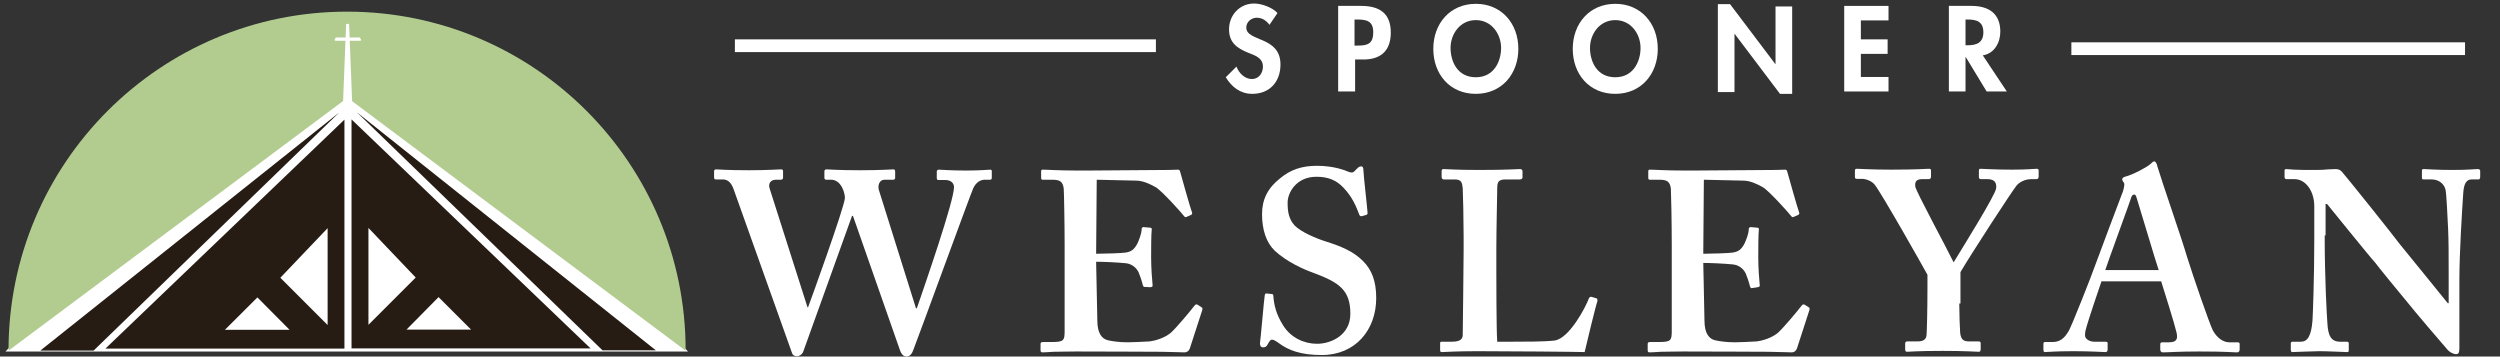
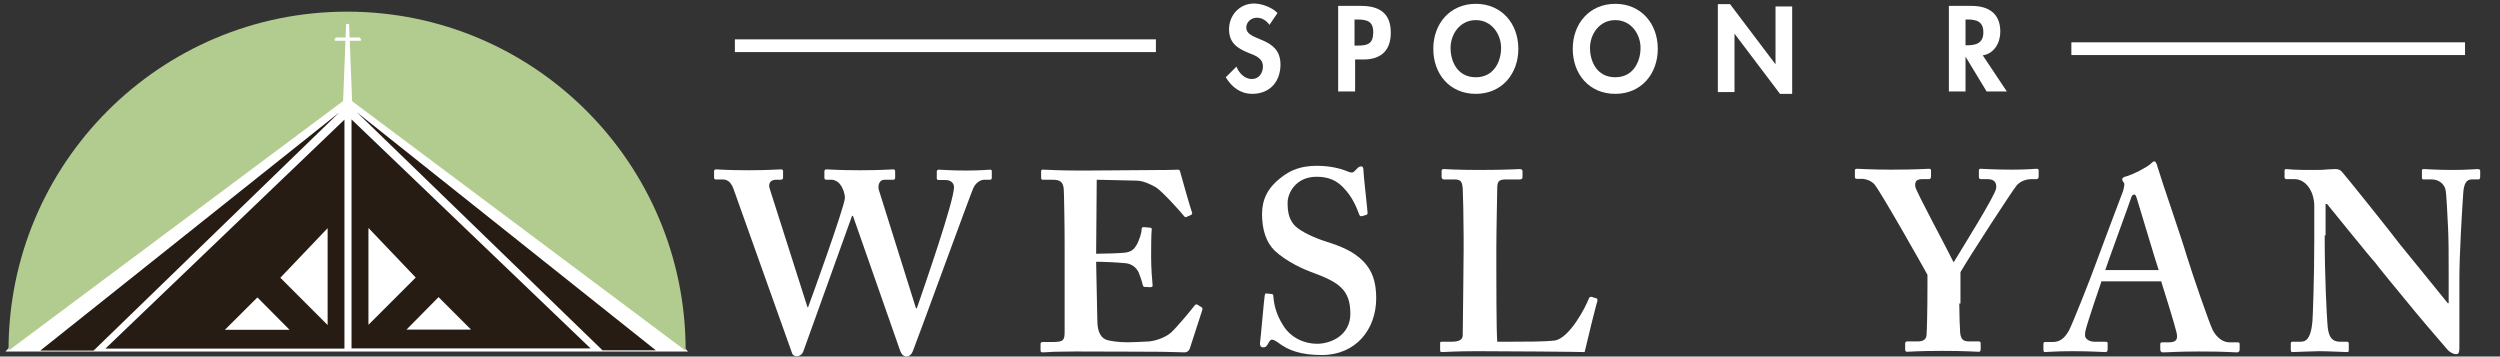
<svg xmlns="http://www.w3.org/2000/svg" version="1.1" x="0px" y="0px" width="1890.983px" height="269.667px" viewBox="55.5 131.5 1890.983 269.667" xml:space="preserve">
  <rect x="55.5" y="131.5" width="1890.983" height="269.667" fill="#333333" stroke="none" />
  <switch>
    <g>
      <g id="Layer_3">
        <polygon fill="#FFFFFF" stroke="#FFFFFF" stroke-width="2" points="339.5,145.5 573.603,396.387 61.951,396.387 296.471,145.5         " />
      </g>
      <g id="Layer_1">
        <ellipse id="XMLID_218_" fill="none" cx="-108" cy="729.84" rx="9.6" ry="10.24" />
        <ellipse id="XMLID_219_" fill="none" cx="-132.24" cy="729.84" rx="9.6" ry="10.24" />
        <path id="XMLID_793_" fill="#429A95" d="M1717.76,1171.44c-0.64,0.319-0.8-0.16-1.119-0.48     c-0.32-0.399-0.641-0.56-0.721,0.16c0,0.24,0,0.479-0.319,0.479c-0.4,0-0.32-0.319-0.32-0.56c0-0.4,0-0.8,0-1.12     c0.08-0.4-0.24-1.04,0.16-1.2c0.56-0.239,1.2-0.159,1.76,0.08c0.48,0.24,0.8,0.72,0.48,1.2     C1717.28,1170.48,1717.36,1170.88,1717.76,1171.44L1717.76,1171.44z M1716.48,1169.2c-0.24,0-0.48,0-0.561,0.399     c0,0.32,0.08,0.48,0.4,0.48c0.319,0,0.64,0,0.64-0.4C1717.12,1169.2,1716.8,1169.2,1716.48,1169.2z" />
-         <path id="XMLID_790_" fill="#429A95" d="M1709.68,1171.44c-0.64,0.239-0.88-0.08-1.119-0.4     c-0.08-0.16-0.24-0.4-0.48-0.32s-0.24,0.32-0.24,0.48c0,0.24-0.08,0.399-0.399,0.399c-0.32,0-0.32-0.239-0.32-0.479     c0-0.4,0-0.8,0-1.12c0-1.36,0.4-1.68,1.76-1.28c0.641,0.16,1.04,0.88,0.641,1.36     C1709.12,1170.56,1709.36,1170.96,1709.68,1171.44L1709.68,1171.44z M1708.96,1169.52c-0.08-0.399-0.399-0.319-0.64-0.399     c-0.32,0-0.48,0.16-0.4,0.479c0,0.48,0.32,0.32,0.641,0.32C1708.801,1170,1708.96,1169.84,1708.96,1169.52z" />
        <path id="XMLID_789_" fill="#429A95" d="M1693.84,1170v-0.08c0.08-0.4-0.24-1.12,0.16-1.2     c0.561-0.239,1.28-0.08,1.92-0.08c0.16,0,0.24,0.16,0.24,0.32s-0.16,0.24-0.32,0.24c-0.399,0.08-1.04-0.32-1.119,0.32     c0,0.399,0.64,0.159,0.959,0.239c0.16,0.08,0.32,0.16,0.24,0.32c0,0.16-0.08,0.32-0.319,0.32c-0.16,0-0.32,0-0.48,0     c-0.24,0-0.56-0.08-0.56,0.32c0,0.399,0.399,0.239,0.56,0.319c0.32,0.08,0.96-0.24,0.96,0.32c0,0.56-0.64,0.24-0.96,0.32     C1693.84,1171.601,1693.84,1171.521,1693.84,1170L1693.84,1170z" />
        <path id="XMLID_783_" fill="#429A95" d="M1704.24,1171.52c-0.72,0.16-1.12-0.159-0.96-1.039     c0-0.24,0-0.48,0-0.641c0-1.359,0.399-1.6,1.68-1.28c0.48,0.16,0.8,0.4,0.641,0.96c-0.16,0.721,0.88,2-0.88,2     C1704.561,1171.52,1704.48,1171.52,1704.24,1171.52L1704.24,1171.52z M1704.96,1169.52c0-0.319-0.24-0.319-0.479-0.399     c-0.24-0.08-0.561-0.08-0.641,0.24c-0.08,0.239,0.08,0.399,0.32,0.399C1704.56,1169.76,1704.8,1169.84,1704.96,1169.52     L1704.96,1169.52z M1704.561,1170.32c-0.24,0.08-0.561-0.08-0.641,0.24c-0.08,0.319,0.16,0.399,0.4,0.319     c0.24,0,0.64,0.08,0.72-0.319C1705.12,1170.4,1704.8,1170.4,1704.561,1170.32L1704.561,1170.32z" />
        <path id="XMLID_781_" fill="#429A95" d="M1711.28,1171.52c-0.32,0-0.4-0.159-0.32-0.399     c0.32-0.8,0.641-1.68,1.04-2.4c0.16-0.319,0.561-0.319,0.801,0c0.399,0.8,0.72,1.601,1.039,2.48c0.08,0.08,0.08,0.24-0.08,0.319     c-0.159,0-0.399,0.08-0.479,0c-0.64-0.8-1.2-0.88-1.84,0C1711.44,1171.52,1711.36,1171.52,1711.28,1171.52z" />
        <path id="XMLID_770_" fill="#429A95" d="M1718.88,1168.64c0.96-0.399,0.96,0.641,1.36,0.88     c0.48-0.239,0.4-1.279,1.359-0.959c-0.319,0.88-1.279,1.6-1.039,2.64c0,0.16-0.16,0.24-0.32,0.24s-0.32-0.08-0.32-0.24     C1720.16,1170.16,1719.28,1169.521,1718.88,1168.64L1718.88,1168.64z" />
        <path id="XMLID_769_" fill="#429A95" d="M1697.52,1170c0-0.32,0-0.64,0-0.96     c0-0.24-0.08-0.56,0.32-0.56s0.32,0.319,0.32,0.56c0,0.32,0,0.56,0,0.88c-0.08,0.72,0.08,1.12,0.88,0.96     c0.16,0,0.479-0.08,0.479,0.24c0,0.399-0.319,0.32-0.56,0.32C1697.52,1171.68,1697.52,1171.68,1697.52,1170z" />
        <path id="XMLID_768_" fill="#429A95" d="M1701.04,1170.08c0-0.4,0-0.8,0-1.12     c0-0.24,0.16-0.4,0.4-0.4c0.239,0,0.319,0.16,0.319,0.4c0,0.72,0,1.36,0,2.08c0,0.24,0,0.479-0.399,0.479     c-0.32,0-0.32-0.239-0.32-0.479C1701.04,1170.72,1701.04,1170.4,1701.04,1170.08z" />
        <path id="XMLID_767_" fill="#FFFFFF" d="M1716.48,1169.2c0.319,0,0.64,0,0.56,0.399     c-0.08,0.4-0.399,0.32-0.64,0.4c-0.32,0-0.48-0.08-0.4-0.48C1716,1169.2,1716.24,1169.2,1716.48,1169.2z" />
        <path id="XMLID_766_" fill="#FFFFFF" d="M1708.96,1169.52c0,0.32-0.24,0.4-0.479,0.4     c-0.24,0-0.561,0.08-0.641-0.32c0-0.319,0.08-0.479,0.4-0.479C1708.56,1169.2,1708.88,1169.2,1708.96,1169.52L1708.96,1169.52z" />
        <path id="XMLID_765_" fill="#D4EAD6" d="M1704.96,1169.52c-0.16,0.32-0.399,0.32-0.72,0.32     c-0.24,0-0.4-0.16-0.32-0.399c0.08-0.32,0.32-0.32,0.641-0.24C1704.721,1169.12,1704.96,1169.2,1704.96,1169.52L1704.96,1169.52z     " />
        <path id="XMLID_764_" fill="#FFFFFF" d="M1704.561,1170.32c0.239,0,0.56,0,0.479,0.319     c-0.08,0.4-0.399,0.32-0.72,0.32c-0.24,0-0.48,0-0.4-0.32C1704,1170.24,1704.32,1170.4,1704.561,1170.32L1704.561,1170.32z" />
        <g id="XMLID_79_" transform="translate(-140.161,-126.616)">
          <path id="XMLID_266_" fill="#B2CC8F" d="      M458.191,266.923c-141.439,0-256.08,114.64-256.08,256.08h0.43L455.18,334.53l1.79-45.606h-7.578c-0.96,0-0.96-1.44,0-1.44      h7.636l0.445-11.359c0.801,0.08,1.6,0.159,2.239,0.159l0.44,11.2h7.96c0.96,0,0.96,1.44,0,1.44h-7.903l1.8,45.736      l251.755,188.344h0.51C714.273,381.563,599.632,266.923,458.191,266.923z" />
          <path id="XMLID_344_" fill="#261C14" d="M456.191,348.603l-180.8,173.2h180.8V348.603z       M443.473,430.682v73.281l-35.761-35.761L443.473,430.682z M390.352,483.082l24.32,24.481h-48.881L390.352,483.082z" />
          <polygon id="XMLID_340_" fill="#261C14" points="226.112,523.323 266.432,523.323 452.192,343.243     " />
          <path id="XMLID_339_" fill="#261C14" d="M461.553,348.444v173.2h180.8L461.553,348.444z       M474.352,430.523l35.76,37.52l-35.76,35.76V430.523z M527.391,482.844l24.562,24.559h-48.801L527.391,482.844z" />
          <polygon id="XMLID_333_" fill="#261C14" points="691.712,523.083 651.392,523.083 465.633,343.083     " />
        </g>
        <g id="XMLID_84_" transform="translate(-140.161,-126.616)">
          <path id="XMLID_327_" fill="#FFFFFF" d="M1155.885,276.912      c-2.47-3.361-5.621-5.378-9.668-5.378c-4.048,0-7.871,3.137-7.871,7.394c0,10.975,25.863,6.272,25.863,27.999      c0,12.991-8.099,22.175-21.364,22.175c-8.999,0-15.519-5.152-20.018-12.545l8.097-8.063c1.799,4.929,6.299,9.408,11.696,9.408      c5.172,0,8.318-4.479,8.318-9.408c0-6.719-6.299-8.512-11.244-10.528c-8.318-3.361-14.391-7.615-14.391-17.696      c0-10.751,8.092-19.487,18.889-19.487c5.844,0,13.72,2.912,17.766,7.169L1155.885,276.912L1155.885,276.912z" />
          <path id="XMLID_324_" fill="#FFFFFF" d="M1220.432,327.311h-12.596v-64.734h17.317      c13.719,0,22.49,5.375,22.49,20.157c0,13.666-7.422,20.383-20.689,20.383h-6.297v24.191L1220.432,327.311z M1220.432,292.591      h2.475c7.419,0,11.467-1.57,11.467-10.079c0-8.291-4.723-9.633-11.917-9.633h-2.249v19.712H1220.432z" />
          <path id="XMLID_321_" fill="#FFFFFF" d="M1311.964,329.102      c-19.791,0-32.161-15.008-32.161-34.048c0-19.263,12.821-34.047,32.161-34.047c19.341,0,32.162,14.784,32.162,34.047      C1344.126,313.869,1331.755,329.102,1311.964,329.102z M1311.964,273.328c-11.918,0-19.115,10.526-19.115,21.053      c0,9.858,4.947,22.176,19.115,22.176c13.944,0,19.116-12.318,19.116-22.176C1331.08,283.855,1323.884,273.328,1311.964,273.328z      " />
          <path id="XMLID_318_" fill="#FFFFFF" d="M1417.441,329.102      c-19.792,0-32.161-15.008-32.161-34.048c0-19.263,12.816-34.047,32.161-34.047c19.341,0,32.158,14.784,32.158,34.047      C1449.599,313.869,1437.232,329.102,1417.441,329.102z M1417.441,273.328c-11.92,0-19.117,10.526-19.117,21.053      c0,9.858,4.949,22.176,19.117,22.176c13.943,0,19.116-12.318,19.116-22.176C1436.557,283.855,1429.359,273.328,1417.441,273.328      z" />
          <path id="XMLID_316_" fill="#FFFFFF" d="M1495.03,261.231h9.22l34.186,45.247h0.222v-43.456      h12.596v66.08h-9.222l-34.185-45.247h-0.226v43.902h-12.591V261.231L1495.03,261.231z" />
-           <path id="XMLID_314_" fill="#FFFFFF" d="M1603.202,273.552v14.335h20.24v10.976h-20.24v17.47      h20.916v10.979h-33.509v-64.734h33.509v10.975H1603.202L1603.202,273.552z" />
          <path id="XMLID_311_" fill="#FFFFFF" d="M1713.626,327.311h-15.29l-15.746-25.984h-0.225      v25.984h-12.593v-64.734h17.092c12.818,0,21.815,5.6,21.815,19.486c0,8.288-4.497,16.575-13.269,17.918L1713.626,327.311z       M1682.365,292.366h1.575c6.972,0,11.922-2.015,11.922-9.854c0-8.066-5.176-9.633-11.695-9.633h-1.802V292.366z" />
          <rect id="XMLID_310_" x="751.523" y="287.887" fill="#FFFFFF" width="318.452" height="9.631" />
          <rect id="XMLID_309_" x="1762.431" y="290.126" fill="#FFFFFF" width="297.76" height="9.631" />
          <g id="XMLID_161_">
            <path id="XMLID_307_" fill="#FFFFFF" d="M750.401,400.778       c-2.024-5.375-4.95-6.941-8.097-6.941h-5.396c-0.676,0-1.126-0.673-1.126-1.346v-4.927c0-0.896,0.675-1.342,1.576-1.342       c1.573,0,7.419,0.669,24.961,0.669c13.944,0,22.264-0.669,24.065-0.669c1.124,0,1.574,0.445,1.574,1.342v4.927       c0,0.897-0.45,1.57-1.802,1.57h-3.595c-3.825,0-6.072,2.688-4.725,6.717l28.563,89.598l0.451,0.225       c1.57-4.031,27.436-75.485,27.885-82.652c0-3.585-1.573-7.84-3.6-10.305c-1.574-2.239-4.27-3.582-6.522-3.582h-4.046       c-0.676,0-1.351-0.449-1.351-1.345v-4.927c0-0.897,0.45-1.567,1.575-1.567c1.577,0,8.547,0.669,25.188,0.669       c16.419,0,23.837-0.669,25.414-0.669c1.127,0,1.352,0.669,1.352,1.79v4.479c0,0.897-0.451,1.57-1.352,1.57h-6.747       c-3.821,0-5.172,4.255-4.272,7.615l28.112,89.598h0.675c5.848-17.024,28.112-81.086,28.112-91.613       c0-2.688-2.025-5.376-6.522-5.376h-5.172c-1.127,0-1.352-0.673-1.352-1.568v-4.704c0-0.896,0.451-1.569,1.577-1.569       c2.021,0,8.543,0.673,20.688,0.673c10.795,0,16.643-0.673,18.218-0.673c0.675,0,1.126,0.449,1.126,0.897v5.151       c0,0.897-0.227,1.57-1.351,1.57h-4.046c-3.152,0-6.523,2.015-8.551,6.269c-2.022,4.257-41.604,112.894-45.429,122.528       c-0.673,2.014-2.246,4.926-4.947,4.926c-2.697,0-4.047-2.015-4.945-4.257l-35.758-102.14h-0.678       c-1.797,5.375-36.205,100.348-36.881,102.589c-0.677,2.017-2.699,3.582-4.948,3.582c-2.025,0-3.375-1.118-3.823-3.135       L750.401,400.778L750.401,400.778z" />
            <path id="XMLID_305_" fill="#FFFFFF" d="M1024.998,467.528       c0.225,10.53,0.676,29.569,0.676,32.929c0,10.079,3.599,13.887,7.869,15.005c3.148,0.673,7.874,1.57,15.293,1.57       c3.602,0,12.368-0.449,16.418-0.673c3.6-0.449,10.796-2.239,15.968-6.496c3.6-3.137,14.394-15.902,17.992-20.606       c0.673-0.896,1.349-1.121,2.248-0.672l3.149,2.016c0.673,0.448,0.673,0.896,0.448,2.018l-9.444,29.117       c-0.676,1.792-2.022,2.912-4.271,2.912c-0.901,0-5.172-0.224-17.318-0.447c-12.371,0-32.386-0.224-64.771-0.224       c-7.194,0-12.37,0.224-16.645,0.224c-3.82,0.224-6.52,0.447-8.317,0.447c-1.126,0-1.577-0.447-1.577-1.567v-4.705       c0-1.118,0.451-1.566,2.027-1.566h6.52c8.996,0,9.672-1.122,9.672-8.288v-46.144v-19.039c0-15.903-0.451-39.871-0.676-42.56       c-0.675-5.15-2.697-6.717-8.544-6.717h-7.422c-0.675,0-1.126-0.449-1.126-1.345v-4.927c0-0.897,0.225-1.346,1.126-1.346       c4.271,0,11.244,0.673,27.21,0.673h5.399c8.544,0,53.3-0.448,61.845-0.448c3.15,0,6.749-0.225,7.872-0.225       c0.899,0,1.35,0.449,1.572,1.121c0.675,2.463,8.099,28.896,9,30.912c0.449,1.121,0.224,1.791-0.677,2.24l-3.6,1.569       c-0.672,0.223-1.122,0-1.797-0.897c-0.676-1.121-16.642-19.04-21.363-21.727c-4.054-2.24-9.45-4.93-14.848-4.93l-29.685-0.669       l-0.451,55.998c5.849,0,19.792-0.448,22.269-0.897c4.271-0.673,6.52-2.239,8.994-6.942c1.124-2.467,3.147-7.394,3.147-10.754       c0-1.119,0.673-1.566,1.573-1.566l4.946,0.448c0.675,0,1.351,0.449,1.127,1.567c-0.452,3.137-0.452,15.905-0.452,20.833       c0,7.839,0.676,17.024,1.127,21.279c0,0.896-0.451,1.121-1.575,1.345l-4.273-0.225c-0.675,0.225-1.125-0.224-1.574-1.345       c-0.673-3.137-2.246-7.392-3.146-9.631c-1.802-3.808-5.397-6.497-9.671-6.944c-6.973-0.673-16.42-1.118-22.488-1.118       L1024.998,467.528L1024.998,467.528z" />
            <path id="XMLID_303_" fill="#FFFFFF" d="M1157.685,480.521c0.675,0,1.127,0.448,1.127,1.566       c0.45,6.273,2.021,13.663,7.42,22.176c5.849,9.408,15.97,13.886,25.637,13.886c10.571,0,25.191-6.494,25.191-22.62       c0-17.921-8.097-23.745-28.789-31.361c-6.296-2.239-19.115-7.839-28.337-16.351c-6.52-6.272-9.671-15.905-9.671-27.777       c0-10.976,4.274-19.708,13.721-27.103c7.869-6.497,16.416-9.406,27.661-9.406c12.821,0,20.688,3.134,24.513,4.704       c2.024,0.672,3.149,0.447,4.05-0.673l2.473-2.463c0.674-0.673,1.574-1.121,2.699-1.121c1.127,0,1.575,1.121,1.575,3.136       c0,3.136,3.146,30.238,3.146,32.257c0,0.672-0.45,1.118-1.127,1.343l-3.146,0.896c-0.675,0.224-1.574,0-2.026-1.122       c-2.022-5.375-4.945-13.215-12.142-20.605c-5.174-5.376-11.244-8.064-20.24-8.064c-15.518,0-21.815,12.318-21.815,19.488       c0,6.494,0.676,12.318,5.398,17.469c4.946,4.93,15.966,9.632,23.839,12.097c11.244,3.584,20.69,7.39,28.112,15.008       c6.294,6.494,9.669,14.781,9.669,27.775c0,23.742-15.517,43.007-41.157,43.007c-15.966,0-25.41-3.586-33.06-9.408       c-2.248-1.57-3.595-2.239-4.722-2.239c-1.126,0-2.025,1.565-3.147,3.581c-1.123,2.018-2.024,2.242-3.6,2.242       c-1.573,0-2.249-1.122-2.249-3.137c0.451-2.242,3.148-33.823,3.6-36.063c0.225-1.121,0.451-1.57,1.126-1.57L1157.685,480.521       L1157.685,480.521z" />
            <path id="XMLID_301_" fill="#FFFFFF" d="M1403.498,483.882       c0.447,0.445,0.447,0.669,0.447,2.015c-0.672,1.122-8.546,33.375-9.67,38.526c-4.945-0.224-61.169-0.671-80.964-0.671       c-17.54,0-24.51,0.671-26.762,0.671c-1.575,0-1.575-0.447-1.575-1.792v-4.481c0-1.118,0-1.567,1.126-1.567h7.874       c6.969,0,8.092-2.688,8.092-5.15c0-3.584,0.676-51.968,0.676-63.614v-10.753c0-12.318-0.449-32.926-0.676-36.288       c-0.446-4.927-1.123-6.941-6.295-6.941h-8.096c-1.126,0-1.575-1.121-1.575-1.793v-4.479c0-1.121,0.449-1.566,1.575-1.566       c2.024,0,8.993,0.67,26.761,0.67c20.918,0,29.239-0.67,30.813-0.67c1.571,0,2.021,0.67,2.021,1.792v4.478       c0,0.672-0.449,1.57-2.021,1.57h-10.57c-5.848,0-6.521,2.014-6.521,7.167c0,2.687-0.676,31.808-0.676,45.246v16.576       c0,3.584,0,45.247,0.676,53.758h10.796c10.793,0,24.959,0,32.608-0.896c11.019-1.567,23.389-24.863,26.087-32.254       c0.675-0.672,1.123-1.121,2.249-0.672L1403.498,483.882L1403.498,483.882z" />
-             <path id="XMLID_168_" fill="#FFFFFF" d="M1484.234,467.528       c0.225,10.53,0.675,29.569,0.675,32.929c0,10.079,3.598,13.887,7.872,15.005c3.148,0.673,7.87,1.57,15.29,1.57       c3.6,0,12.371-0.449,16.417-0.673c3.599-0.449,10.797-2.239,15.97-6.496c3.597-3.137,14.395-15.902,17.989-20.606       c0.676-0.896,1.351-1.121,2.253-0.672l3.146,2.016c0.675,0.448,0.675,0.896,0.448,2.018l-9.442,29.117       c-0.675,1.792-2.026,2.912-4.274,2.912c-0.901,0-5.172-0.224-17.318-0.447c-12.367,0-32.383-0.224-64.769-0.224       c-7.196,0-12.369,0.224-16.644,0.224c-3.821,0.224-6.519,0.447-8.32,0.447c-1.123,0-1.573-0.447-1.573-1.567v-4.705       c0-1.118,0.45-1.566,2.022-1.566h6.523c8.997,0,9.669-1.122,9.669-8.288v-46.144v-19.039c0-15.903-0.449-39.871-0.672-42.56       c-0.675-5.15-2.699-6.717-8.547-6.717h-7.423c-0.674,0-1.123-0.449-1.123-1.345v-4.927c0-0.897,0.225-1.346,1.123-1.346       c4.274,0,11.245,0.673,27.214,0.673h5.396c8.547,0,53.301-0.448,61.848-0.448c3.147,0,6.744-0.225,7.869-0.225       c0.902,0,1.35,0.449,1.574,1.121c0.675,2.463,8.095,28.896,8.997,30.912c0.449,1.121,0.225,1.791-0.676,2.24l-3.597,1.569       c-0.675,0.223-1.127,0-1.802-0.897c-0.671-1.121-16.641-19.04-21.362-21.727c-4.05-2.24-9.447-4.93-14.846-4.93l-29.685-0.669       l-0.449,55.998c5.848,0,19.791-0.448,22.264-0.897c4.275-0.673,6.524-2.239,8.997-6.942c1.122-2.467,3.147-7.394,3.147-10.754       c0-1.119,0.674-1.566,1.574-1.566l4.947,0.448c0.675,0,1.35,0.449,1.126,1.567c-0.451,3.137-0.451,15.905-0.451,20.833       c0,7.839,0.675,17.024,1.127,21.279c0,0.896-0.452,1.121-1.577,1.345l-4.271,0.67c-0.675,0.225-1.126-0.222-1.576-1.342       c-0.672-3.137-2.249-7.391-3.148-9.633c-1.798-3.807-5.397-6.494-9.669-6.942c-6.973-0.672-16.418-1.121-22.489-1.121       l0.225,10.53V467.528z" />
            <path id="XMLID_166_" fill="#FFFFFF" d="M1677.643,487.688c0,7.393,0.45,20.16,0.677,22.175       c0.675,6.272,3.595,6.496,7.645,6.496h6.522c0.898,0,1.35,0.673,1.35,1.345v4.479c0,1.342-0.451,2.015-1.35,2.015       c-2.248,0-9.897-0.673-27.436-0.673c-19.119,0-25.413,0.673-26.99,0.673c-0.899,0-1.347-0.673-1.347-1.792v-4.48       c0-0.67,0.447-1.568,1.347-1.568h8.096c4.949,0,6.523-2.016,6.748-4.927c0.227-2.688,0.676-17.921,0.676-36.063v-9.409       c-3.149-5.824-34.636-61.599-40.032-68.319c-2.248-2.688-6.522-4.255-9.671-4.255h-3.598c-1.124,0-1.575-0.449-1.575-1.345       v-5.152c0-0.669,0.451-1.119,1.575-1.119c1.574,0,11.021,0.67,25.637,0.67c19.79,0,26.764-0.67,28.787-0.67       c1.125,0,1.576,0.449,1.576,1.343v4.481c0,1.119-0.451,2.015-1.576,2.015h-4.947c-4.274,0-5.848,1.567-5.396,5.6       c0.449,3.585,23.837,46.59,29.012,57.341c6.521-10.75,31.708-51.068,32.158-55.998c0.45-3.582-0.676-6.943-6.523-6.943h-4.945       c-1.123,0-1.574-0.672-1.574-1.568v-4.928c0-0.896,0.451-1.343,1.122-1.343c2.026,0,10.123,0.67,23.842,0.67       c12.366,0,16.641-0.67,18.665-0.67c1.125,0,1.575,0.449,1.575,1.343v4.481c0,1.119-0.45,2.015-1.575,2.015h-4.272       c-2.697,0-7.423,1.119-10.57,4.479c-3.147,3.585-35.309,53.086-42.729,65.856v23.742H1677.643z" />
            <path id="XMLID_163_" fill="#FFFFFF" d="M1785.37,470.44       c-1.577,4.481-11.021,32.257-12.146,37.408c-0.451,1.569-0.451,3.135-0.451,4.033c0,2.463,3.15,4.702,6.974,4.702h8.096       c1.573,0,2.024,0.449,2.024,0.898v4.927c0,1.119-0.451,2.015-1.574,2.015c-2.698,0-10.796-0.671-24.516-0.671       c-14.393,0-18.665,0.671-21.364,0.671c-1.124,0-1.124-1.118-1.124-2.463v-3.585c0-1.118,0.449-1.566,1.124-1.566h5.848       c5.398,0,8.998-2.688,12.368-8.737c2.026-3.584,15.97-38.302,21.817-54.653c1.347-3.809,17.092-45.695,19.114-50.846       c0.45-2.019,1.573-5.376,0.45-6.497c-0.675-0.672-1.125-1.792-1.125-2.239c0-0.673,0.45-1.57,2.023-2.018       c6.299-1.567,16.867-7.391,19.34-9.63c1.127-1.121,2.026-2.015,2.925-2.015c1.126,0,2.025,2.24,2.252,3.582       c3.595,12.096,18.665,55.328,22.265,67.871c4.722,15.233,17.091,51.072,19.788,56.446c3.599,6.497,8.548,8.96,12.37,8.96h6.298       c1.124,0,1.571,0.449,1.571,1.342v4.033c0,1.119-0.447,2.239-2.022,2.239c-3.599,0-7.421-0.671-28.786-0.671       c-16.418,0-22.938,0.671-27.212,0.671c-1.574,0-2.024-1.12-2.024-2.239v-3.809c0-1.118,0.45-1.567,1.572-1.567h4.95       c5.398,0,6.972-2.017,5.846-7.169c-1.574-6.942-9.445-31.805-11.691-38.975h-44.979V470.44z M1828.548,462.601       c-2.024-5.6-15.065-49.726-16.416-53.759c-0.676-2.24-1.125-3.582-2.024-3.582c-1.127,0-2.024,0.67-2.473,2.464       c-0.676,2.463-18.219,50.174-19.567,54.653h40.48V462.601z" />
            <path id="XMLID_162_" fill="#FFFFFF" d="M1954.041,436.17       c0,32.928,1.574,60.029,2.022,66.077c0.451,9.634,2.699,14.336,9.673,14.336h4.946c1.573,0,1.573,0.674,1.573,1.792v4.483       c0,1.118,0,1.565-1.573,1.565c-2.022,0-13.718-0.671-20.916-0.671c-4.947,0-18.216,0.671-20.242,0.671       c-0.671,0-1.123-0.447-1.123-1.792v-4.927c0-0.448,0.452-1.122,1.123-1.122h6.523c4.947,0,7.871-4.257,8.771-16.126       c0.226-3.585,1.35-30.687,1.35-61.598v-24.641c0-11.646-6.522-20.607-15.067-20.607h-6.298       c-0.675-0.224-1.122-0.672-1.122-1.345v-5.151c0-0.673,0.447-1.118,1.122-1.118c0.899,0,2.473,0.222,6.072,0.445       c3.599,0.225,8.771,0.225,17.317,0.225c3.375,0,6.299-0.225,8.547-0.448c2.473,0,4.271-0.222,5.396-0.222       c2.249,0,3.6,0.67,4.722,1.792c2.025,2.015,40.031,49.501,44.08,55.101c2.7,3.137,33.062,40.769,36.209,44.575h0.672v-20.157       c0-17.023,0-26.657-0.447-36.511c-0.448-7.394-1.124-26.433-2.025-29.569c-1.347-4.703-5.621-7.391-10.345-7.391h-6.296       c-1.125,0-1.125-0.673-1.125-1.793v-4.479c0-1.121,0-1.566,1.573-1.566c2.249,0,8.547,0.67,21.816,0.67       c11.695,0,16.417-0.67,18.667-0.67c1.573,0,2.024,0.67,2.024,1.342v4.479c0,1.121-0.451,2.018-1.127,2.018h-5.396       c-3.822,0-5.848,3.136-6.298,10.303c-0.898,13.214-2.924,45.695-2.924,65.407v51.069c0,2.69,0,5.377-2.249,5.377       c-2.697,0-4.945-1.569-6.52-3.135c-1.575-2.019-12.146-13.888-24.065-28.225c-13.718-16.575-28.786-34.944-31.035-38.081       c-2.7-2.688-33.959-41.438-36.208-44.126h-1.126v23.744H1954.041z" />
          </g>
        </g>
        <g id="g50" transform="translate(0.8,-112.6)">
			</g>
      </g>
      <g id="Layer_2">
        <line fill="none" stroke="#FFFFFF" stroke-width="2" x1="309.23" y1="160.867" x2="327.951" y2="160.867" />
      </g>
    </g>
  </switch>
</svg>